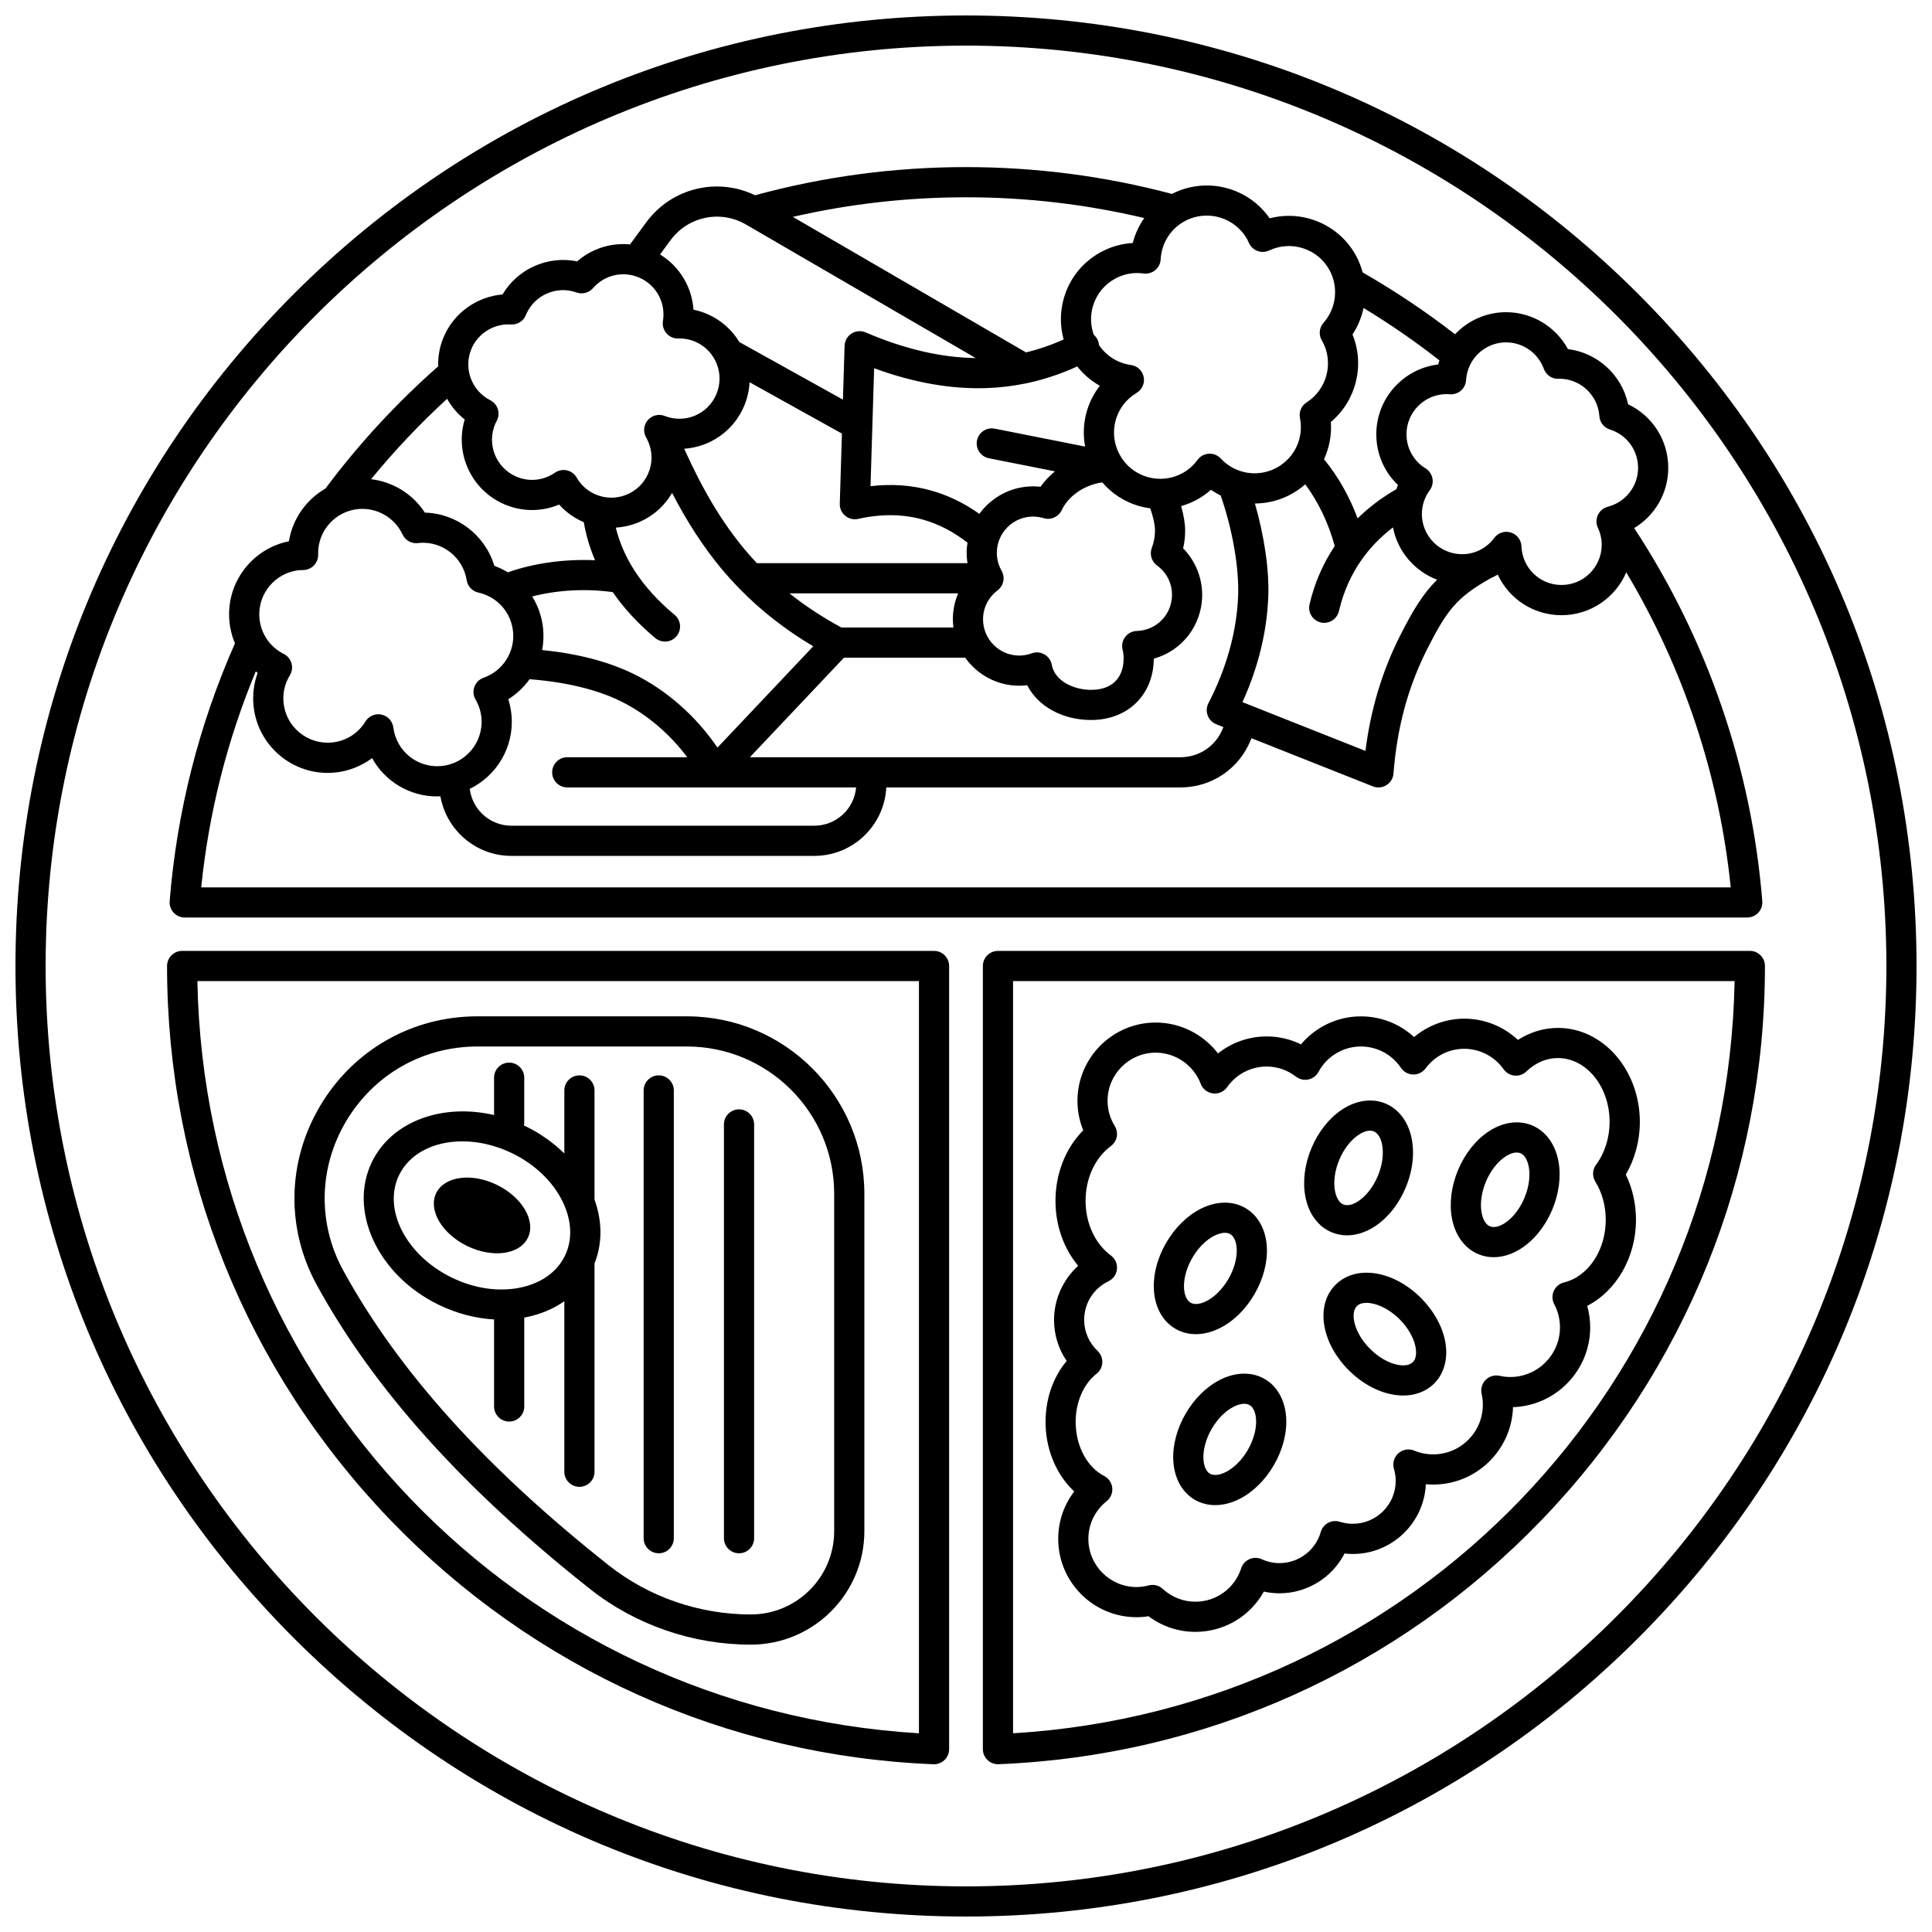
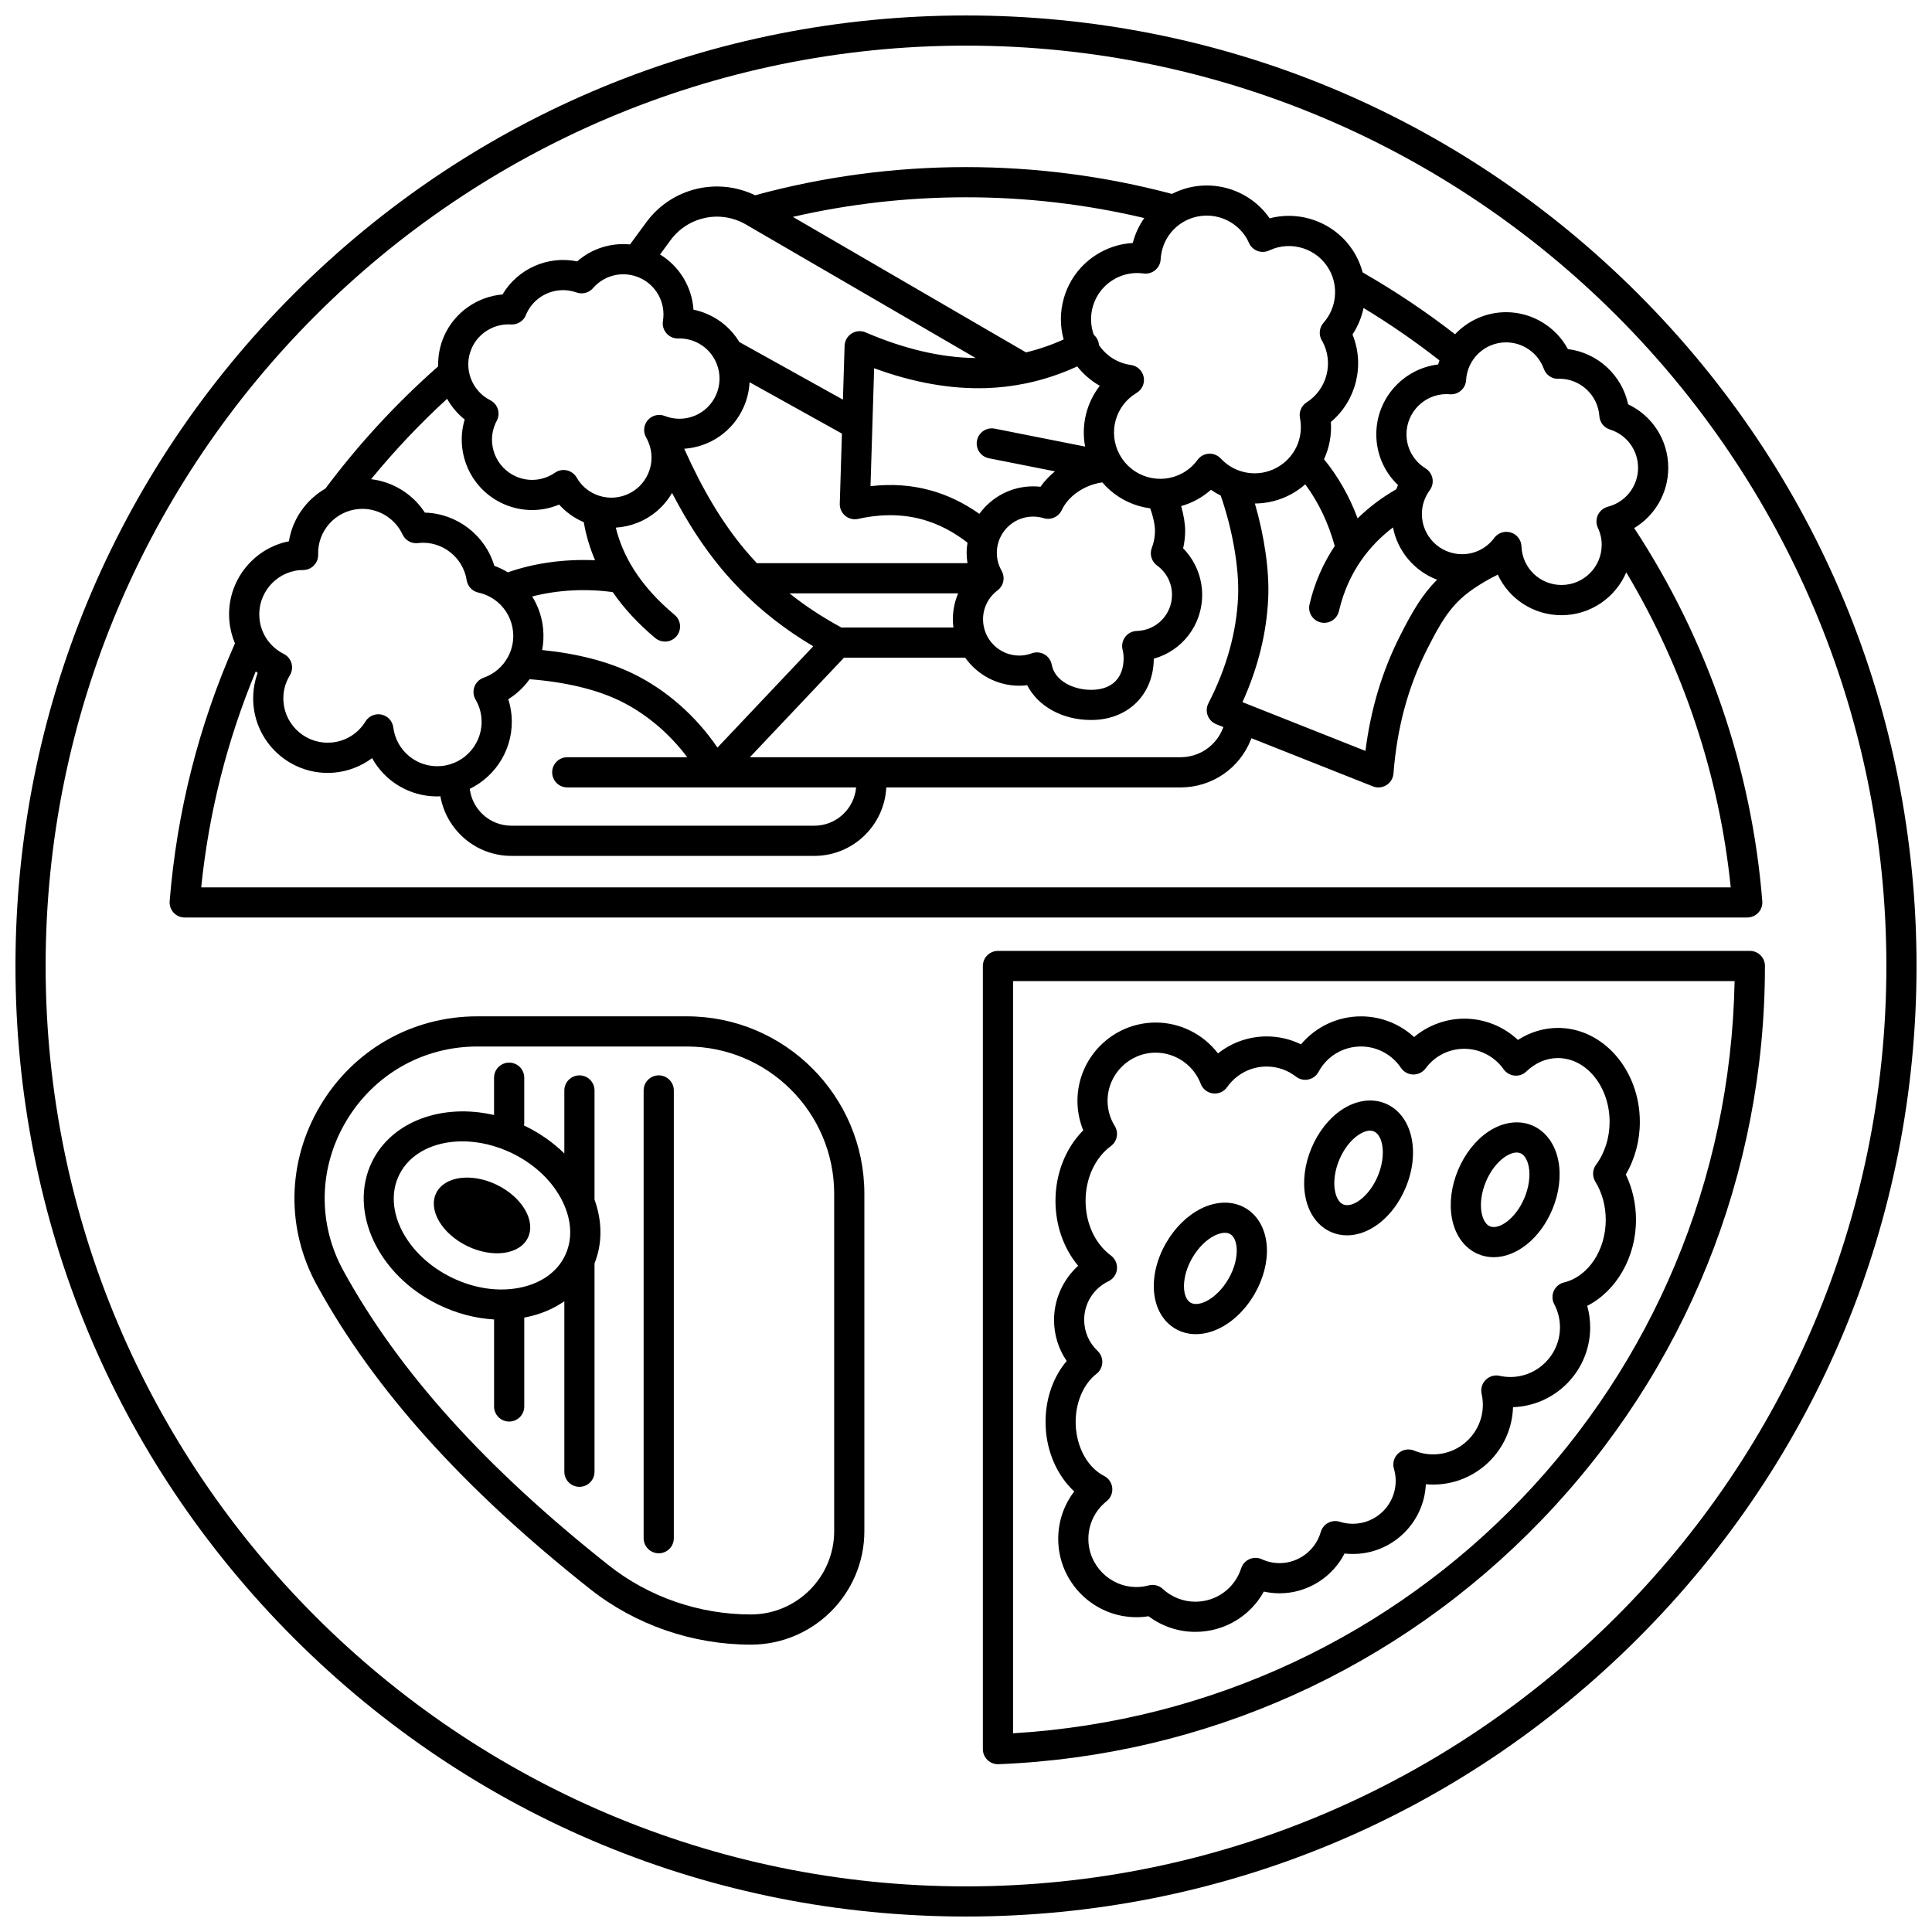
<svg xmlns="http://www.w3.org/2000/svg" width="800px" height="800px" version="1.1" viewBox="144 144 512 512">
  <defs>
    <clipPath id="a">
      <path d="m148.09 148.09h503.81v503.81h-503.81z" />
    </clipPath>
  </defs>
  <g clip-path="url(#a)">
    <path d="m578.12 221.88c-47.578-47.578-110.84-73.781-178.12-73.781-67.289 0-130.55 26.203-178.12 73.781s-73.781 110.84-73.781 178.12c0 67.285 26.203 130.55 73.781 178.12s110.84 73.781 178.12 73.781c67.285 0 130.55-26.203 178.12-73.781s73.781-110.84 73.781-178.12-26.207-130.55-73.785-178.12zm-178.12 422.03c-134.49 0-243.91-109.42-243.91-243.91 0-134.49 109.42-243.91 243.91-243.91 134.49 0 243.91 109.42 243.91 243.91 0 134.49-109.42 243.91-243.91 243.91z" />
  </g>
  <path d="m428.68 539.25c-2.734 3.574-4.242 7.957-4.242 12.57 0 11.445 9.312 20.758 20.758 20.758 1.047 0 2.109-0.086 3.176-0.258 3.578 2.684 7.914 4.141 12.41 4.141 7.668 0 14.543-4.16 18.148-10.676 1.363 0.305 2.758 0.457 4.168 0.457 7.324 0 13.961-4.191 17.227-10.547 0.727 0.082 1.457 0.125 2.188 0.125 10.383 0 18.883-8.215 19.348-18.484 0.645 0.059 1.297 0.09 1.949 0.09 11.453 0 20.809-9.145 21.156-20.512 11.34-0.379 20.449-9.723 20.449-21.152 0-1.926-0.27-3.848-0.785-5.699 7.691-3.922 12.922-12.828 12.922-22.789 0-4.238-0.926-8.344-2.699-12.02 2.414-4.102 3.723-8.957 3.723-13.934 0-13.734-9.73-24.91-21.691-24.91-3.734 0-7.394 1.113-10.617 3.184-3.816-3.582-8.887-5.637-14.199-5.637-4.894 0-9.621 1.77-13.328 4.875-3.789-3.492-8.785-5.484-14.059-5.484-6.215 0-12.008 2.766-15.906 7.422-2.816-1.387-5.902-2.106-9.102-2.106-4.731 0-9.266 1.625-12.895 4.504-3.867-5.047-9.953-8.184-16.484-8.184-11.445 0-20.758 9.312-20.758 20.758 0 2.684 0.523 5.332 1.535 7.805-4.656 4.691-7.359 11.445-7.359 18.688 0 6.516 2.184 12.633 6.012 17.211-3.988 3.625-6.391 8.836-6.391 14.344 0 3.949 1.168 7.699 3.352 10.883-3.758 4.438-5.805 10.551-5.586 17.074 0.219 6.926 3.078 13.332 7.582 17.504zm5.91-31.18c0.918-0.715 1.477-1.797 1.531-2.961s-0.398-2.293-1.242-3.094c-2.297-2.176-3.562-5.106-3.562-8.242 0-4.394 2.469-8.312 6.445-10.23 1.262-0.609 2.113-1.832 2.242-3.227 0.133-1.395-0.477-2.758-1.602-3.59-4.203-3.106-6.711-8.531-6.711-14.504s2.508-11.395 6.707-14.504c1.672-1.234 2.113-3.547 1.023-5.312-1.246-2.019-1.906-4.328-1.906-6.676 0-7.035 5.727-12.762 12.762-12.762 5.262 0 10.051 3.316 11.922 8.246 0.523 1.387 1.77 2.367 3.242 2.551 1.469 0.184 2.922-0.457 3.769-1.672 2.394-3.414 6.301-5.449 10.445-5.449 2.84 0 5.535 0.926 7.797 2.68 0.93 0.719 2.129 0.992 3.277 0.75 1.148-0.242 2.133-0.98 2.691-2.016 2.231-4.148 6.539-6.727 11.242-6.727 4.258 0 8.223 2.117 10.602 5.656 0.727 1.078 1.93 1.738 3.227 1.77 1.281 0.027 2.531-0.574 3.305-1.621 2.441-3.301 6.18-5.191 10.254-5.191 4.133 0 8.027 2.027 10.426 5.422 0.672 0.949 1.723 1.562 2.883 1.676 1.156 0.117 2.309-0.285 3.148-1.094 2.426-2.32 5.316-3.551 8.359-3.551 7.551 0 13.695 7.586 13.695 16.914 0 4.191-1.277 8.227-3.594 11.359-0.969 1.309-1.043 3.074-0.195 4.461 1.812 2.965 2.769 6.469 2.769 10.133 0 8.062-4.652 15.043-11.062 16.598-1.199 0.289-2.195 1.117-2.703 2.242s-0.469 2.422 0.109 3.512c1.012 1.914 1.523 3.977 1.523 6.137 0 7.262-5.906 13.168-13.168 13.168-0.926 0-1.879-0.105-2.836-0.316-1.336-0.293-2.727 0.117-3.688 1.082-0.965 0.969-1.367 2.359-1.07 3.691 0.215 0.977 0.324 1.941 0.324 2.879 0 7.262-5.906 13.168-13.168 13.168-1.734 0-3.43-0.336-5.027-1-1.422-0.59-3.059-0.309-4.203 0.719-1.145 1.027-1.598 2.625-1.164 4.102 0.312 1.055 0.469 2.133 0.469 3.203 0 6.269-5.102 11.367-11.367 11.367-1.168 0-2.328-0.18-3.441-0.531-1.027-0.328-2.148-0.223-3.102 0.289s-1.656 1.387-1.953 2.426c-1.387 4.852-5.875 8.242-10.918 8.242-1.621 0-3.207-0.348-4.711-1.031-1.039-0.477-2.227-0.48-3.273-0.02-1.043 0.461-1.844 1.344-2.191 2.434-1.707 5.289-6.586 8.844-12.141 8.844-3.195 0-6.262-1.203-8.633-3.391-0.746-0.688-1.719-1.059-2.711-1.059-0.336 0-0.68 0.043-1.012 0.129-1.098 0.289-2.188 0.434-3.231 0.434-7.035 0-12.762-5.727-12.762-12.762 0-3.902 1.762-7.543 4.84-9.988 1.062-0.848 1.625-2.176 1.488-3.531-0.137-1.352-0.949-2.547-2.164-3.164-4.367-2.227-7.32-7.594-7.523-13.676-0.18-5.457 1.934-10.59 5.516-13.391z" />
  <path d="m609.98 385.86c0.758-0.82 1.137-1.918 1.047-3.031-2.832-35.246-14.551-69.324-33.949-98.883 5.492-3.301 9.027-9.293 9.027-15.957 0-7.312-4.184-13.793-10.637-16.844-1.641-7.731-8.086-13.664-15.949-14.633-3.223-5.941-9.504-9.777-16.383-9.777-5.309 0-10.125 2.242-13.531 5.848-7.766-6.019-15.984-11.516-24.492-16.391-0.406-1.527-0.988-3.027-1.766-4.453-4.516-8.27-14.055-12.188-22.875-9.879-5.719-8.266-16.805-11.133-25.895-6.469-17.719-4.715-36.07-7.109-54.582-7.109-18.969 0-37.766 2.516-55.891 7.465-10.02-4.848-22.145-1.945-28.836 7.168l-4.309 5.863c-5.043-0.492-10.109 1.086-14 4.488-7.738-1.59-15.754 1.941-19.789 8.766-6.734 0.574-12.766 4.801-15.516 11.105-1.129 2.586-1.609 5.293-1.535 7.949-11.043 9.727-21.086 20.609-29.883 32.395-5.082 2.926-8.711 8.027-9.672 13.965-4.394 0.875-8.328 3.203-11.246 6.688-3.387 4.047-4.996 9.168-4.527 14.426 0.184 2.086 0.691 4.086 1.473 5.945-9.574 21.656-15.398 44.633-17.301 68.328-0.09 1.113 0.289 2.211 1.047 3.031 0.758 0.82 1.824 1.285 2.938 1.285h414.09c1.121-0.004 2.188-0.469 2.945-1.289zm-66.844-151.13c4.453 0 8.473 2.82 9.996 7.023 0.586 1.617 2.168 2.719 3.856 2.633 0.105-0.004 0.207-0.008 0.332-0.02 5.535 0.039 10.152 4.379 10.527 9.914 0.113 1.645 1.223 3.055 2.797 3.543 4.465 1.398 7.461 5.481 7.461 10.16 0 4.867-3.297 9.102-8.02 10.305-0.078 0.02-0.145 0.059-0.219 0.082-0.164 0.051-0.328 0.109-0.488 0.184-0.113 0.055-0.219 0.117-0.324 0.18-0.086 0.051-0.176 0.082-0.258 0.141-0.051 0.035-0.09 0.078-0.137 0.117-0.098 0.074-0.191 0.156-0.285 0.242-0.121 0.109-0.234 0.227-0.336 0.348-0.074 0.086-0.145 0.176-0.207 0.266-0.102 0.141-0.191 0.289-0.273 0.441-0.031 0.059-0.074 0.109-0.105 0.172-0.016 0.035-0.023 0.074-0.039 0.113-0.074 0.168-0.129 0.34-0.176 0.516-0.027 0.094-0.062 0.188-0.078 0.281-0.043 0.207-0.062 0.418-0.07 0.629-0.004 0.062-0.016 0.125-0.016 0.188 0 0.277 0.031 0.551 0.09 0.824 0.012 0.062 0.039 0.117 0.055 0.18 0.055 0.207 0.117 0.414 0.207 0.613 0.012 0.023 0.012 0.047 0.023 0.066 0.676 1.438 1.02 2.953 1.02 4.512 0 5.871-4.773 10.645-10.645 10.645-5.738 0-10.402-4.496-10.621-10.238-0.062-1.695-1.191-3.164-2.812-3.668-0.391-0.121-0.789-0.18-1.184-0.18-1.242 0-2.441 0.582-3.211 1.613-2.039 2.742-5.148 4.316-8.539 4.316-5.867 0-10.645-4.773-10.645-10.645 0-2.277 0.723-4.461 2.09-6.312 0.664-0.898 0.922-2.035 0.711-3.133-0.211-1.098-0.871-2.059-1.82-2.644-3.168-1.965-5.059-5.344-5.059-9.047 0-5.867 4.773-10.645 10.645-10.645 0.285 0 0.57 0.023 0.852 0.047 1.078 0.078 2.129-0.27 2.938-0.977 0.809-0.703 1.297-1.707 1.363-2.777 0.324-5.609 4.984-10.008 10.605-10.008zm-225.47 78.367c0.75 0.625 1.656 0.93 2.562 0.93 1.145 0 2.281-0.488 3.07-1.438 1.414-1.695 1.188-4.219-0.508-5.633-4.484-3.742-8.031-7.672-10.699-11.836-0.047-0.074-0.09-0.156-0.141-0.227-2.215-3.512-3.797-7.191-4.762-11.066 1.91-0.121 3.809-0.523 5.641-1.242 3.953-1.551 7.176-4.344 9.277-7.957 4.047 7.797 8.305 14.332 13.027 20.016 1.527 1.836 3.125 3.598 4.785 5.301 0.059 0.062 0.113 0.129 0.176 0.188 5.637 5.754 12.055 10.766 19.426 15.141l-25.387 26.852c-5.633-8.316-13.543-15.301-22.305-19.57-6.652-3.242-14.77-5.344-24.156-6.293 0.34-1.77 0.441-3.609 0.277-5.473-0.281-3.184-1.312-6.148-2.914-8.719 6.668-1.723 14.234-2.148 21.355-1.148 2.973 4.309 6.727 8.379 11.273 12.176zm23.457-61.316c0.91-2.086 1.406-4.281 1.52-6.488l24.477 13.609-0.57 18.586c-0.039 1.234 0.496 2.418 1.449 3.207 0.953 0.785 2.215 1.086 3.422 0.82 6.086-1.363 11.863-1.305 17.16 0.184 4.113 1.152 8.078 3.211 11.816 6.109-0.137 0.879-0.227 1.773-0.227 2.691 0 0.922 0.078 1.84 0.223 2.75h-55.812c-1.129-1.207-2.234-2.434-3.293-3.711-5.949-7.164-10.973-15.52-15.965-26.617 6.723-0.449 12.918-4.539 15.801-11.141zm74.648-6.16c0.094-0.012 0.184-0.031 0.273-0.051 0.043-0.008 0.086-0.016 0.129-0.023 0.066-0.016 0.137-0.031 0.199-0.051 4.481-0.965 8.859-2.434 13.105-4.391 1.645 2.086 3.684 3.836 5.988 5.133-3.539 4.543-4.973 10.418-3.898 16.109l-23.953-4.75c-2.168-0.43-4.269 0.98-4.699 3.144-0.43 2.168 0.98 4.269 3.144 4.699l17.516 3.473c-1.465 1.203-2.769 2.57-3.832 4.086-0.652-0.074-1.309-0.109-1.969-0.109-5.852 0-11.027 2.883-14.23 7.285-4.047-2.859-8.336-4.934-12.801-6.184-5.082-1.426-10.461-1.809-16.047-1.148l0.961-31.258c10.367 3.816 20.359 5.578 29.75 5.266 3.5-0.113 6.961-0.531 10.363-1.23zm33.047 33.098c0.73 1.953 1.266 4.348 1.266 5.93 0 1.543-0.285 3.078-0.848 4.566-0.637 1.684-0.066 3.586 1.387 4.644 2.519 1.836 3.969 4.664 3.969 7.762 0 5.227-4.098 9.441-9.328 9.59-1.203 0.035-2.332 0.609-3.062 1.57-0.73 0.957-0.992 2.195-0.711 3.367 0.191 0.789 0.281 1.531 0.281 2.266 0 5.34-3.141 8.402-8.613 8.402-4.574 0-9.625-2.285-10.43-6.648-0.215-1.16-0.926-2.164-1.949-2.75-1.023-0.582-2.254-0.688-3.356-0.281-1.082 0.395-2.191 0.598-3.297 0.598-5.297 0-9.609-4.309-9.609-9.605 0-3.039 1.406-5.836 3.856-7.676 0.082-0.062 0.148-0.137 0.223-0.203 0.086-0.074 0.176-0.148 0.258-0.23 0.102-0.105 0.188-0.223 0.277-0.336 0.062-0.082 0.133-0.16 0.188-0.246 0.086-0.129 0.152-0.27 0.223-0.406 0.043-0.086 0.094-0.164 0.129-0.254 0.082-0.207 0.148-0.418 0.195-0.637 0.012-0.047 0.02-0.098 0.031-0.145 0.043-0.227 0.066-0.457 0.07-0.691 0-0.016 0.004-0.031 0.004-0.047 0-0.07-0.016-0.137-0.02-0.203-0.008-0.172-0.02-0.34-0.051-0.508-0.02-0.109-0.051-0.211-0.078-0.316-0.035-0.137-0.074-0.27-0.125-0.402-0.047-0.117-0.098-0.227-0.152-0.336-0.035-0.074-0.059-0.148-0.102-0.223-0.844-1.473-1.273-3.074-1.273-4.762 0-5.297 4.309-9.605 9.605-9.605 0.949 0 1.895 0.141 2.809 0.418 1.906 0.578 3.945-0.328 4.789-2.133 1.785-3.824 6.121-6.715 10.75-7.348 2.527 2.957 5.848 5.129 9.664 6.246 1 0.285 2.016 0.496 3.031 0.633zm-81.836 31.582c-5.023-2.734-9.602-5.731-13.762-9.059h44.703c-0.91 2.137-1.406 4.461-1.406 6.875 0 0.742 0.062 1.465 0.148 2.184zm-87.426 23.254c-0.129-1.457-0.418-2.879-0.859-4.254 2.242-1.391 4.148-3.203 5.644-5.301 9.434 0.723 17.695 2.684 23.98 5.742 6.844 3.336 13.082 8.613 17.805 14.934l-31.797-0.004c-2.207 0-4 1.789-4 4 0 2.207 1.789 4 4 4h76.551c-0.496 5.676-5.266 10.145-11.066 10.145h-80.297c-5.672 0-10.352-4.269-11.027-9.762 7.16-3.484 11.809-11.113 11.066-19.5zm63.168 11.117 24.938-26.375h32.125c3.195 4.484 8.426 7.426 14.336 7.426 0.699 0 1.402-0.043 2.098-0.129 2.867 5.578 9.293 9.211 16.938 9.211 9.73 0 16.539-6.672 16.609-16.246 7.453-2.066 12.82-8.84 12.82-16.941 0-4.617-1.844-9.043-5.043-12.309 0.355-1.535 0.535-3.094 0.535-4.66 0-1.898-0.406-4.254-1.059-6.527 1.434-0.41 2.832-0.973 4.172-1.703 1.348-0.734 2.59-1.609 3.723-2.617 0.828 0.578 1.691 1.082 2.582 1.523 3.129 8.945 4.922 19.258 4.613 26.711-0.395 9.426-3.043 18.961-7.871 28.344-0.516 1.004-0.582 2.18-0.188 3.234 0.395 1.055 1.223 1.895 2.269 2.312l1.895 0.75-0.133 0.332c-1.832 4.656-6.246 7.664-11.25 7.664zm130.54-14.598c4.148-9.152 6.441-18.453 6.832-27.703 0.305-7.184-1.023-16.289-3.535-24.938 3.281-0.012 6.59-0.816 9.625-2.477 1.355-0.742 2.598-1.621 3.719-2.606 3.5 4.715 6.117 10.191 7.816 16.348-3.102 4.641-5.375 9.84-6.68 15.457-0.5 2.152 0.84 4.301 2.992 4.801 0.305 0.07 0.609 0.105 0.906 0.105 1.816 0 3.461-1.25 3.891-3.098 2.477-10.684 8.395-17.68 14.324-22.191 1.238 6.383 5.738 11.598 11.691 13.859-3.758 3.723-6.453 8.184-9.855 14.934-4.731 9.391-7.734 19.391-9.133 30.434zm23.43-74.25c6.703-5.621 9.055-15.055 5.731-23.18 1.43-2.16 2.406-4.551 2.93-7.027 6.961 4.219 13.699 8.867 20.109 13.887-0.117 0.359-0.238 0.715-0.336 1.082-9.227 1.113-16.395 8.988-16.395 18.508 0 5.164 2.094 9.969 5.742 13.445-0.164 0.363-0.297 0.742-0.438 1.117-3.82 2.176-7.25 4.769-10.254 7.723-2.168-5.84-5.152-11.078-8.906-15.68 1.402-3.031 2.055-6.418 1.816-9.875zm-22.117-48.301c0.156 0.285 0.285 0.578 0.414 0.867 0.438 0.98 1.254 1.746 2.262 2.117 1.008 0.371 2.125 0.324 3.098-0.133 5.856-2.766 12.871-0.48 15.973 5.195 2.461 4.504 1.824 10.121-1.578 13.977-1.137 1.285-1.324 3.156-0.469 4.641 0.059 0.102 0.117 0.195 0.195 0.316 3.027 5.617 1.191 12.691-4.199 16.129-1.391 0.887-2.094 2.535-1.77 4.152 1.051 5.281-1.418 10.566-6.152 13.148-4.918 2.688-11.02 1.691-14.84-2.422-0.812-0.871-1.969-1.348-3.164-1.27-1.191 0.07-2.289 0.668-2.992 1.633-1.078 1.477-2.426 2.66-3.996 3.519-2.875 1.57-6.188 1.926-9.328 1.004s-5.734-3.012-7.305-5.887c-3.168-5.801-1.199-12.996 4.484-16.387 1.457-0.867 2.207-2.562 1.871-4.227-0.336-1.664-1.684-2.934-3.367-3.168-3.516-0.492-6.539-2.402-8.477-5.285-0.039-0.539-0.188-1.082-0.461-1.59-0.238-0.441-0.551-0.809-0.91-1.117-0.875-2.43-0.973-5.059-0.234-7.582 0.922-3.141 3.012-5.734 5.887-7.305 1.801-0.984 3.785-1.488 5.82-1.488 0.566 0 1.137 0.039 1.707 0.117 1.113 0.148 2.227-0.164 3.09-0.875 0.863-0.711 1.387-1.75 1.449-2.867 0.234-4.285 2.609-8.062 6.348-10.105 5.941-3.238 13.402-1.043 16.645 4.891zm-27.336-5.738c-1.391 1.992-2.441 4.219-3.043 6.613-2.969 0.168-5.856 0.988-8.508 2.438-4.75 2.594-8.203 6.879-9.727 12.07-1.074 3.66-1.078 7.457-0.09 11.047-3.246 1.477-6.574 2.617-9.973 3.434l-61.785-35.914c14.977-3.445 30.363-5.191 45.875-5.191 15.984-0.004 31.844 1.848 47.25 5.504zm-105.57 1.703 60.891 35.395c-9.117-0.105-18.91-2.383-29.16-6.797-1.215-0.523-2.609-0.41-3.727 0.301-1.117 0.711-1.809 1.93-1.852 3.25l-0.438 14.27-27.441-15.258c-1.977-3.266-4.891-5.852-8.465-7.41-1.199-0.523-2.434-0.914-3.699-1.172-0.402-5.988-3.684-11.469-8.859-14.629l2.781-3.789c4.633-6.301 13.215-8.086 19.969-4.16zm-72.691 32.848c1.781-4.082 6-6.637 10.434-6.352 1.715 0.109 3.309-0.891 3.957-2.484 0.039-0.094 0.07-0.188 0.113-0.305 2.246-5.062 8.078-7.559 13.301-5.688 1.551 0.555 3.285 0.102 4.367-1.145 2.676-3.082 6.777-4.324 10.633-3.348 0.012 0.004 0.023 0.004 0.035 0.008 0.551 0.141 1.098 0.328 1.633 0.562 4.461 1.945 7.023 6.664 6.234 11.473-0.191 1.176 0.148 2.379 0.934 3.277 0.785 0.898 1.949 1.414 3.125 1.367 1.586-0.047 3.113 0.25 4.543 0.871 2.262 0.988 4.07 2.688 5.188 4.848 0 0 0 0.004 0.004 0.004 0.172 0.328 0.328 0.668 0.465 1.02 1.039 2.644 0.984 5.539-0.152 8.145-2.297 5.262-8.281 7.738-13.633 5.641-1.578-0.617-3.379-0.176-4.488 1.109-1.109 1.285-1.285 3.129-0.441 4.602 0.203 0.355 0.387 0.723 0.547 1.094 0.012 0.031 0.023 0.059 0.039 0.09 1.137 2.684 1.137 5.668-0.043 8.371-1.137 2.606-3.223 4.613-5.867 5.652-2.644 1.039-5.539 0.984-8.145-0.152-2.09-0.91-3.797-2.445-4.945-4.441-0.559-0.969-1.496-1.66-2.586-1.906-0.289-0.066-0.586-0.098-0.879-0.098-0.805 0-1.602 0.242-2.273 0.711-3.066 2.117-6.922 2.5-10.312 1.02-5.379-2.348-7.848-8.637-5.5-14.012 0.113-0.262 0.246-0.508 0.379-0.754 0.508-0.949 0.609-2.059 0.289-3.086-0.32-1.023-1.043-1.879-2.004-2.363-5.027-2.555-7.195-8.582-4.949-13.73zm-6.488 13.344c1.164 2.086 2.727 3.965 4.656 5.492-2.672 8.898 1.68 18.621 10.406 22.43 4.734 2.066 9.977 2.066 14.621 0.113 1.762 1.965 3.922 3.527 6.379 4.598 0.051 0.023 0.102 0.035 0.152 0.059 0.594 3.481 1.602 6.844 2.992 10.098-7.992-0.367-16.152 0.742-23.113 3.203-1.125-0.684-2.32-1.266-3.586-1.723-2.426-8.133-9.891-13.875-18.402-14.102-3.207-4.926-8.465-8.176-14.258-8.859 6.195-7.562 12.938-14.699 20.152-21.309zm-39.066 45.418c0.312-0.027 0.621-0.027 0.93-0.031 1.074-0.012 2.102-0.453 2.844-1.227 0.746-0.773 1.145-1.816 1.113-2.891-0.188-6.207 4.512-11.5 10.691-12.051 4.883-0.438 9.594 2.273 11.68 6.75 0.727 1.559 2.371 2.481 4.078 2.281 0.109-0.012 0.215-0.027 0.352-0.051 6.098-0.52 11.605 3.824 12.559 9.879 0.258 1.629 1.488 2.934 3.098 3.285 1.703 0.371 3.246 1.102 4.57 2.098 0.145 0.133 0.301 0.25 0.465 0.359 2.34 1.953 3.883 4.789 4.168 7.996 0.207 2.324-0.285 4.578-1.32 6.531-0.016 0.027-0.031 0.059-0.047 0.086-1.355 2.504-3.609 4.5-6.449 5.496-1.125 0.395-2.016 1.273-2.43 2.391-0.414 1.121-0.305 2.363 0.297 3.394 0.883 1.516 1.41 3.152 1.562 4.867 0.57 6.457-4.215 12.176-10.672 12.75-6.293 0.555-11.883-3.934-12.684-10.227-0.215-1.684-1.465-3.051-3.125-3.406-0.281-0.062-0.562-0.09-0.844-0.09-1.371 0-2.672 0.707-3.406 1.906-1.973 3.215-5.242 5.25-8.973 5.582-3.117 0.277-6.176-0.68-8.586-2.695-2.406-2.016-3.887-4.848-4.164-7.977-0.223-2.508 0.359-4.977 1.684-7.144 0.582-0.953 0.738-2.106 0.434-3.184-0.309-1.074-1.051-1.973-2.047-2.473-3.676-1.852-6.086-5.387-6.449-9.457-0.574-6.457 4.215-12.176 10.672-12.75zm-26.102 84.055c2.008-19.758 6.863-38.961 14.457-57.234 0.168 0.141 0.32 0.293 0.496 0.43-0.984 2.691-1.367 5.566-1.109 8.469 0.965 10.852 10.566 18.898 21.422 17.93 3.656-0.324 7.125-1.68 10.02-3.836 3.394 6.144 9.91 10.148 17.227 10.148 0.285 0 0.578-0.027 0.871-0.039 1.578 8.961 9.402 15.797 18.805 15.797h80.297c10.211 0 18.555-8.055 19.066-18.141h77.957c8.312 0 15.652-5 18.691-12.734l0.121-0.312 32.18 12.766c0.477 0.188 0.977 0.281 1.473 0.281 0.738 0 1.473-0.203 2.117-0.605 1.078-0.672 1.77-1.816 1.871-3.082 0.945-12.141 3.84-22.875 8.848-32.812 5.254-10.426 7.957-13.965 16.977-18.973 0.004-0.004 0.012-0.008 0.016-0.012 0.613-0.277 1.211-0.582 1.793-0.922 2.957 6.391 9.406 10.762 16.898 10.762 7.695 0 14.316-4.688 17.16-11.359 15.188 25.441 24.676 53.984 27.684 83.488l-405.34-0.004z" />
  <path d="m607.73 396h-199.26c-2.207 0-4 1.789-4 4v207.54c0 1.09 0.441 2.129 1.23 2.883 0.746 0.715 1.738 1.113 2.769 1.113 0.055 0 0.105 0 0.16-0.004 54.727-2.195 105.83-25.172 143.9-64.703 38.176-39.641 59.199-91.785 59.199-146.84 0.004-2.207-1.789-3.996-3.996-3.996zm-195.26 207.34v-199.34h191.22c-2.023 106.53-84.961 192.96-191.22 199.34z" />
-   <path d="m391.53 396h-199.26c-2.207 0-4 1.789-4 4 0 55.051 21.023 107.2 59.199 146.84 38.07 39.527 89.172 62.504 143.9 64.703 0.055 0.004 0.105 0.004 0.16 0.004 1.031 0 2.023-0.398 2.769-1.113 0.785-0.754 1.23-1.797 1.23-2.883v-207.55c0-2.211-1.789-4-3.996-4zm-4 207.34c-106.26-6.379-189.2-92.812-191.22-199.34h191.22z" />
-   <path d="m467.39 509.63c-3.621 1.816-6.891 5.031-9.215 9.055-2.32 4.023-3.473 8.465-3.234 12.504 0.27 4.594 2.352 8.34 5.711 10.277 1.625 0.938 3.465 1.406 5.398 1.406 2.062 0 4.234-0.535 6.356-1.598 3.621-1.816 6.891-5.031 9.211-9.055 2.32-4.019 3.473-8.461 3.234-12.504-0.27-4.59-2.352-8.34-5.711-10.277-3.352-1.945-7.641-1.871-11.75 0.191zm7.309 18.59c-1.527 2.644-3.668 4.797-5.875 5.902-0.789 0.395-2.769 1.223-4.172 0.414-1.406-0.812-1.676-2.941-1.727-3.82-0.145-2.465 0.648-5.394 2.176-8.039 1.527-2.644 3.668-4.797 5.875-5.902 0.547-0.273 1.664-0.758 2.769-0.758 0.488 0 0.973 0.094 1.402 0.344 1.402 0.812 1.676 2.941 1.727 3.82 0.145 2.465-0.648 5.394-2.176 8.039z" />
  <path d="m455.52 496.15c1.668 0.961 3.504 1.418 5.398 1.418 5.586 0 11.699-3.961 15.57-10.664 2.32-4.023 3.473-8.465 3.234-12.504-0.27-4.594-2.352-8.34-5.711-10.277-3.359-1.941-7.644-1.871-11.758 0.191-3.621 1.816-6.891 5.031-9.211 9.055-5.188 8.977-4.098 18.98 2.477 22.781zm4.445-18.785c1.527-2.644 3.668-4.797 5.875-5.902 0.547-0.273 1.664-0.758 2.769-0.758 0.488 0 0.973 0.094 1.402 0.344 1.406 0.812 1.676 2.941 1.727 3.82 0.145 2.465-0.648 5.394-2.176 8.039-3.004 5.203-7.785 7.625-10.047 6.316-2.262-1.309-2.551-6.66 0.449-11.859z" />
  <path d="m496.9 470.57c1.32 0.551 2.691 0.812 4.086 0.812 6 0 12.289-4.891 15.535-12.656 3.996-9.566 1.645-19.352-5.359-22.281-3.582-1.496-7.82-0.879-11.637 1.688-3.359 2.262-6.195 5.867-7.984 10.152-1.793 4.285-2.363 8.836-1.613 12.816 0.848 4.523 3.391 7.973 6.973 9.469zm2.016-19.199c1.176-2.816 3.027-5.223 5.074-6.602 0.574-0.387 1.844-1.133 3.086-1.133 0.34 0 0.68 0.055 1 0.188 2.414 1.008 3.383 6.277 1.066 11.816-2.316 5.539-6.746 8.555-9.16 7.547-1.496-0.625-2.035-2.703-2.199-3.57-0.457-2.422-0.043-5.426 1.133-8.246z" />
  <path d="m535.76 476.36c1.32 0.551 2.691 0.812 4.086 0.812 6 0 12.289-4.891 15.535-12.652 1.793-4.285 2.363-8.836 1.613-12.816-0.852-4.519-3.394-7.969-6.977-9.465-3.582-1.496-7.82-0.879-11.637 1.688-3.359 2.262-6.195 5.867-7.984 10.152-1.793 4.285-2.363 8.836-1.613 12.816 0.852 4.519 3.394 7.969 6.977 9.465zm2.016-19.195c1.176-2.816 3.027-5.223 5.074-6.602 0.574-0.387 1.844-1.133 3.086-1.133 0.34 0 0.68 0.055 1 0.188 1.496 0.625 2.035 2.703 2.199 3.57 0.457 2.426 0.043 5.434-1.133 8.25-2.316 5.539-6.75 8.551-9.16 7.547-1.496-0.625-2.035-2.703-2.199-3.57-0.457-2.426-0.043-5.434 1.133-8.25z" />
-   <path d="m497.93 484.48c-5.367 5.367-3.828 15.316 3.504 22.648 4.387 4.387 9.711 6.699 14.43 6.699 3.168 0 6.062-1.043 8.219-3.195 2.742-2.742 3.785-6.902 2.856-11.406-0.816-3.965-3.074-7.961-6.359-11.242-7.332-7.336-17.281-8.875-22.648-3.504zm16.996 9.156c2.16 2.16 3.684 4.785 4.18 7.203 0.18 0.863 0.469 2.988-0.68 4.137-1.852 1.852-7.09 0.746-11.34-3.504-4.246-4.246-5.352-9.488-3.504-11.34 0.574-0.574 1.473-0.863 2.566-0.863 2.441 0 5.844 1.434 8.777 4.367z" />
  <path d="m227.98 484.59c15.164 27.637 38.848 53.98 72.41 80.527 12.004 9.5 27.133 14.73 42.594 14.73 16.586 0 30.082-13.496 30.082-30.082v-89.398c0-25.93-21.098-47.027-47.027-47.027h-55.555c-17.277 0-32.859 8.895-41.676 23.785-8.73 14.754-9.043 32.496-0.828 47.465zm7.711-43.391c7.363-12.438 20.371-19.863 34.793-19.863h55.555c21.52 0 39.027 17.508 39.027 39.027v89.398c0 12.176-9.906 22.086-22.086 22.086-13.668 0-27.035-4.617-37.633-13.004-32.707-25.871-55.723-51.418-70.359-78.102-6.836-12.465-6.574-27.246 0.703-39.543z" />
  <path d="m260.2 489.75c4.754 2.32 9.789 3.641 14.734 3.918v23.059c0 2.207 1.789 4 4 4 2.207 0 4-1.789 4-4v-23.562c0.266-0.051 0.535-0.094 0.797-0.148 3.715-0.797 7.027-2.223 9.824-4.176v45.184c0 2.207 1.789 4 4 4 2.207 0 4-1.789 4-4v-55.207c2.094-5.25 2.09-11.113 0-16.906v-28.93c0-2.207-1.789-4-4-4-2.207 0-4 1.789-4 4v16.699c-2.922-2.867-6.394-5.324-10.277-7.219-0.141-0.066-0.281-0.129-0.422-0.195 0.047-0.238 0.074-0.484 0.074-0.738v-11.93c0-2.207-1.789-4-4-4-2.207 0-4 1.789-4 4v9.895c-13.609-3.168-27.066 1.574-32.344 12.387-6.363 13.039 1.539 30.027 17.613 37.871zm-10.426-34.363c2.816-5.773 9.289-8.918 16.746-8.918 4.262 0 8.848 1.027 13.25 3.176 6.023 2.941 10.77 7.504 13.359 12.844 2.434 5.016 2.633 10.105 0.57 14.332-2.062 4.231-6.199 7.203-11.648 8.371-5.805 1.242-12.32 0.312-18.348-2.629-12.109-5.91-18.359-18.102-13.93-27.176z" />
  <path d="m267.79 474.2c6.707 3.273 13.914 2.305 16.098-2.168 2.184-4.469-1.488-10.75-8.195-14.023-6.707-3.273-13.914-2.305-16.098 2.168-2.18 4.473 1.488 10.75 8.195 14.023z" />
  <path d="m318.57 555.64c2.207 0 4-1.789 4-4v-118.66c0-2.207-1.789-4-4-4-2.207 0-4 1.789-4 4v118.66c0 2.203 1.793 3.996 4 3.996z" />
-   <path d="m339.85 555.64c2.207 0 4-1.789 4-4v-109.65c0-2.207-1.789-4-4-4-2.207 0-4 1.789-4 4v109.65c0 2.207 1.793 4 4 4z" />
</svg>